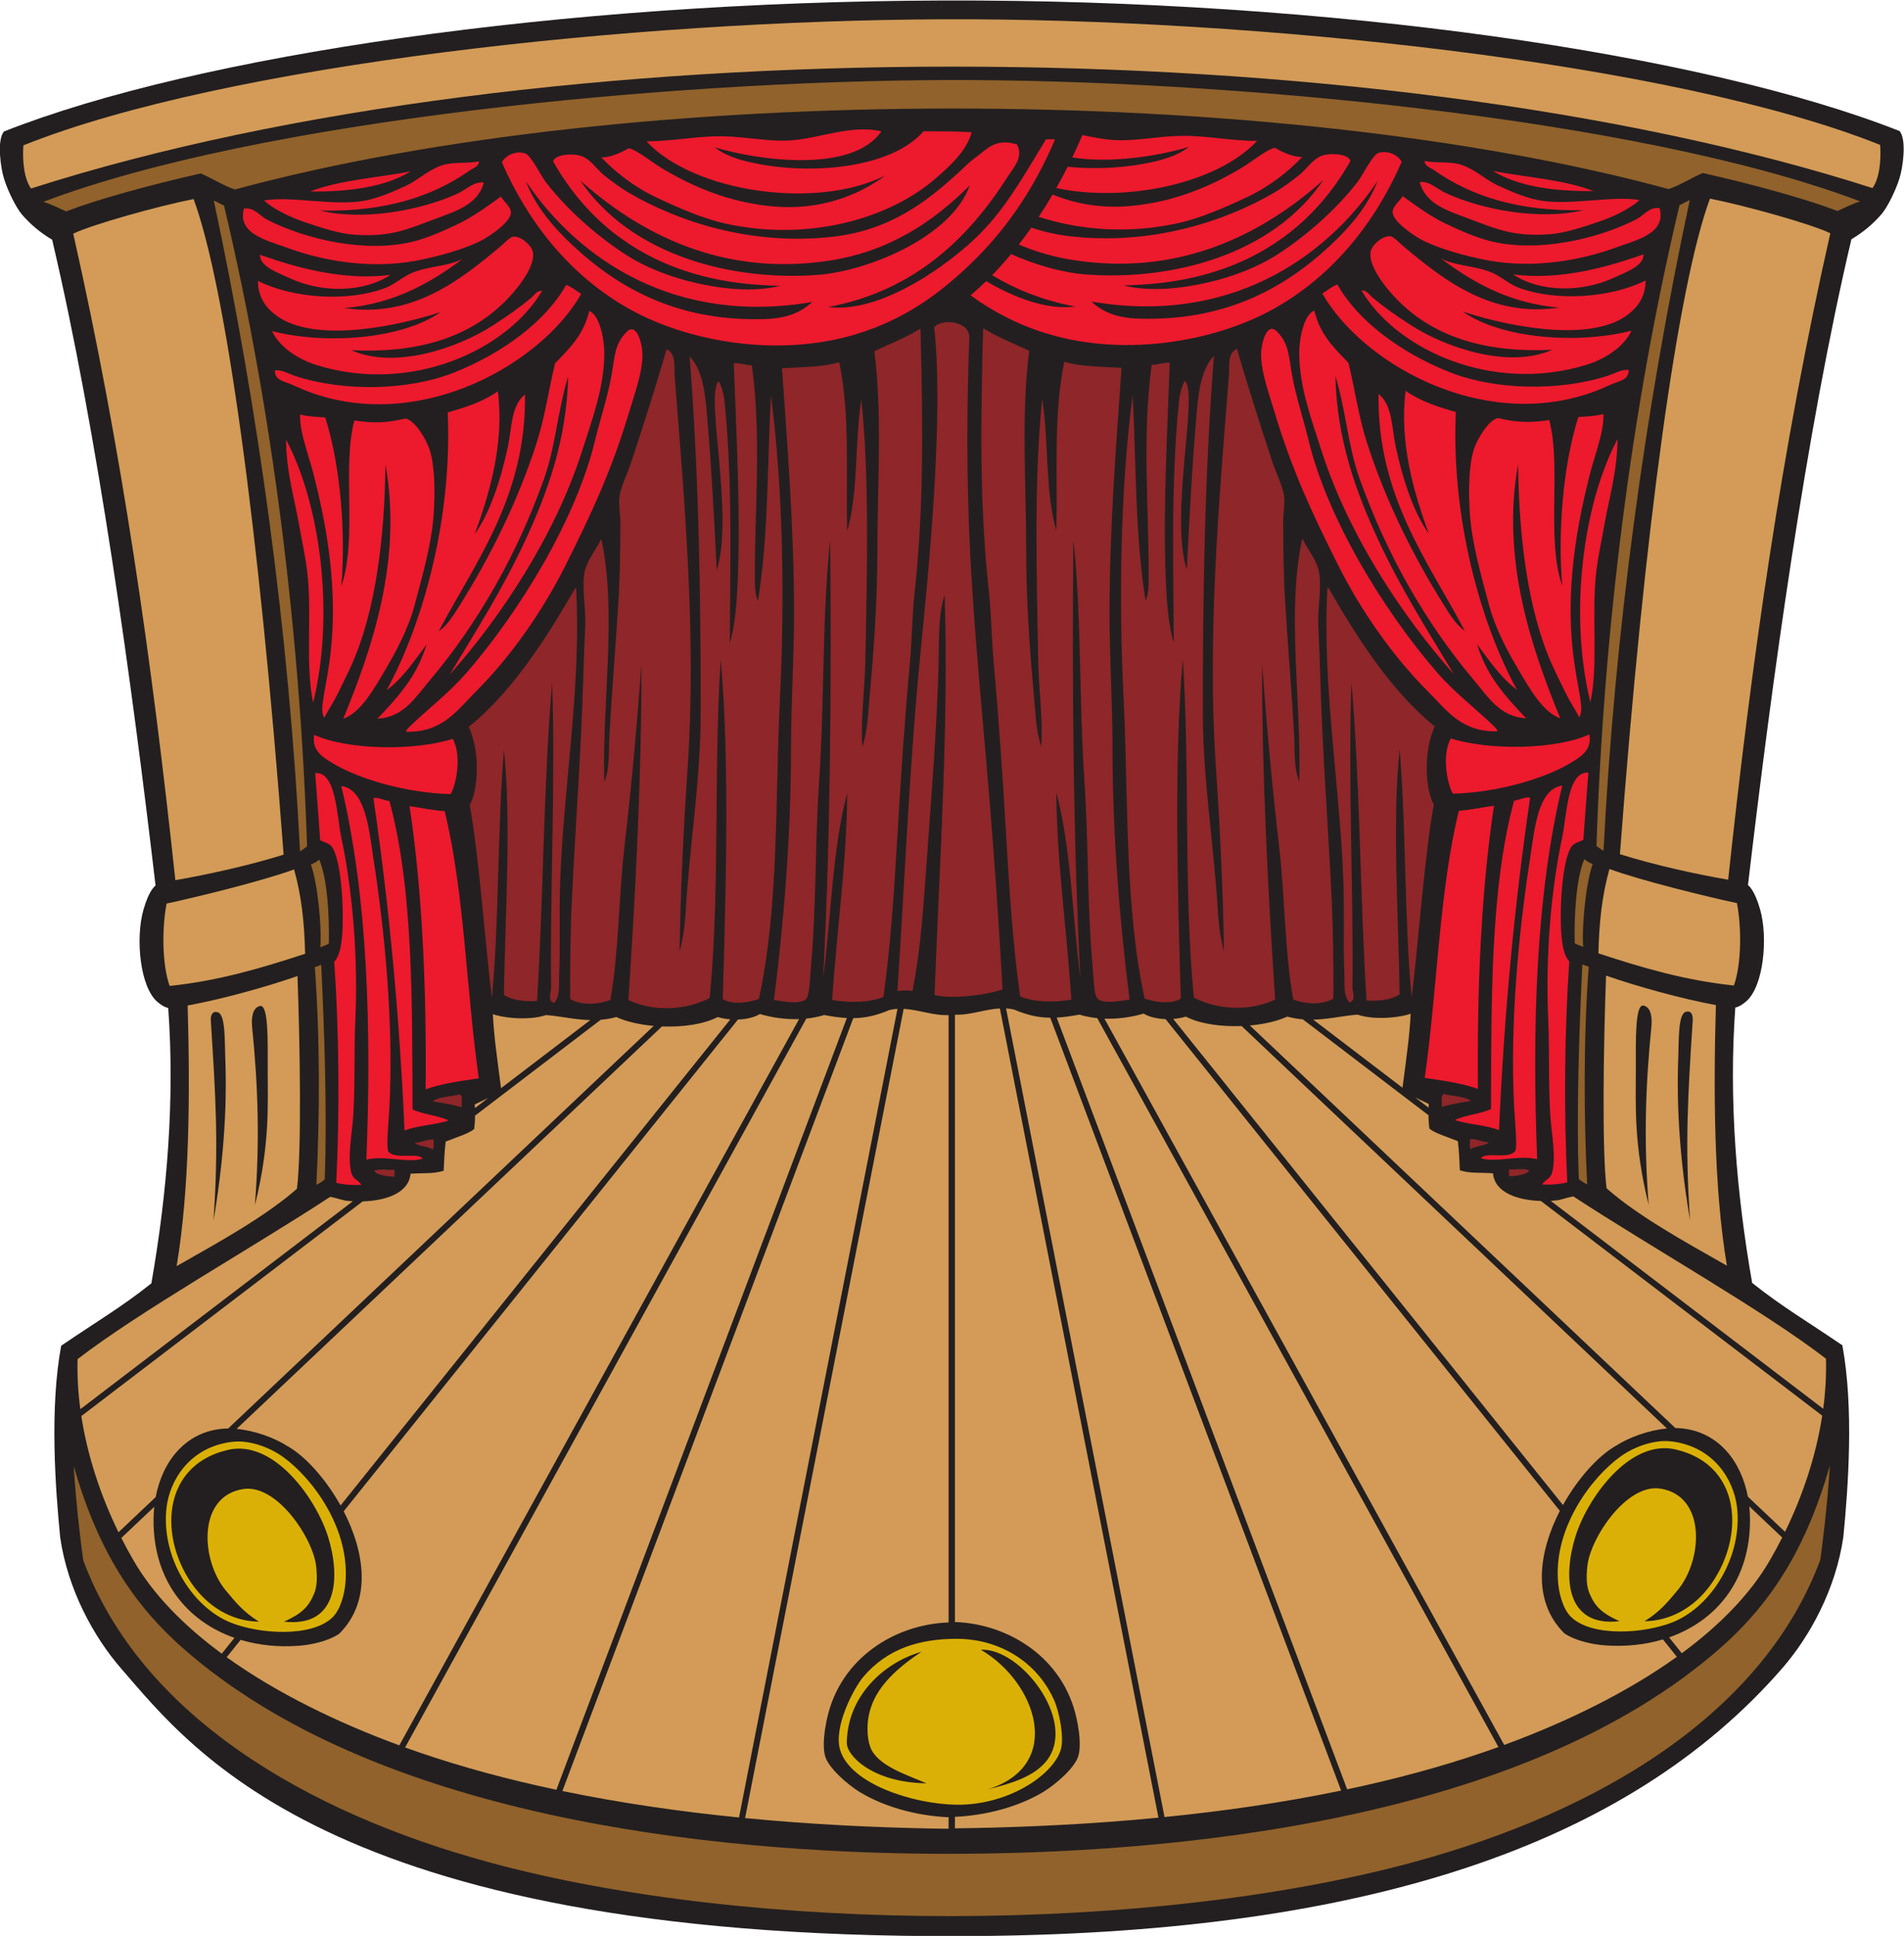
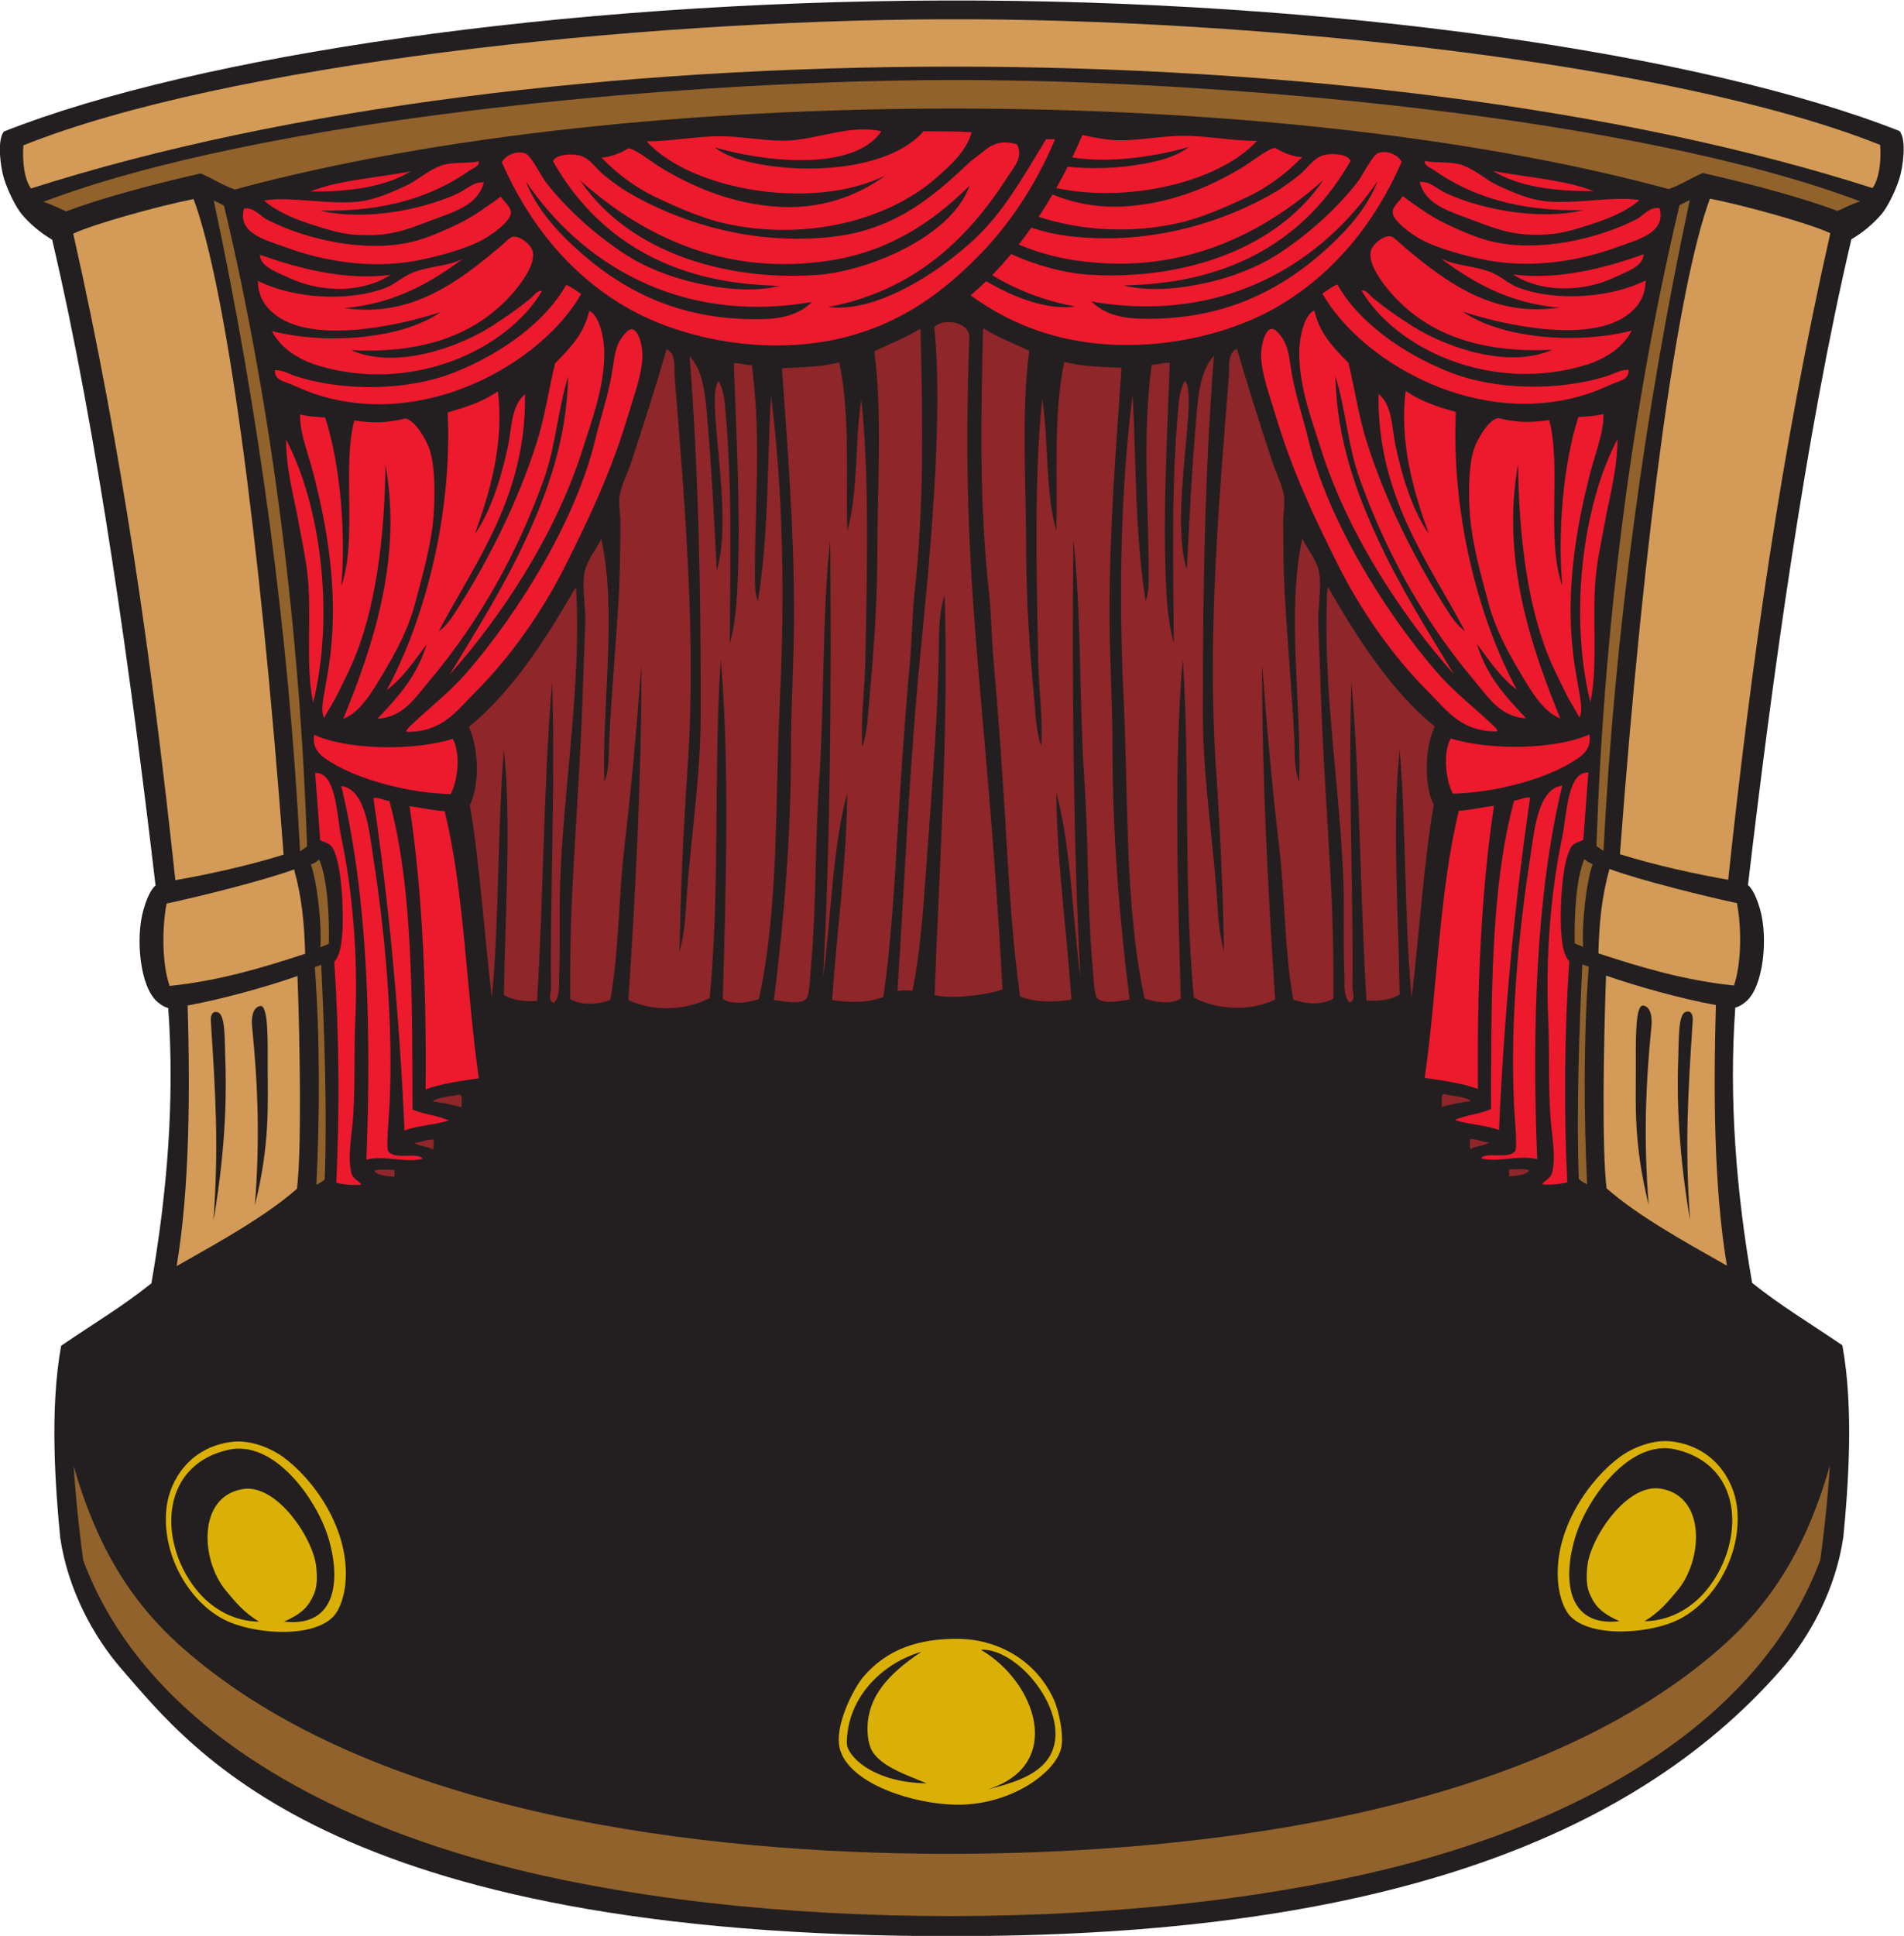
<svg xmlns="http://www.w3.org/2000/svg" viewBox="0 0 733.28 745.267" height="745.267" width="733.28" xml:space="preserve" id="svg2" version="1.1">
  <defs id="defs6" />
  <g transform="matrix(1.333,0,0,-1.333,0,745.267)" id="g10">
    <g transform="scale(0.1)" id="g12">
      <path id="path14" style="fill:#231f20;fill-opacity:1;fill-rule:evenodd;stroke:none" d="M 2856.82,0 C 973.43,-23.438 557.91,533.496 350.793,771.25 c -79.77,91.563 -155.234,228.594 -176.93,379.96 -13.89,141.8 -30.781,371.95 2.899,553.2 101.851,69.42 174.593,111.64 260.601,180.18 45.559,260.21 67.813,530.72 48.711,795 -12.789,3.69 -19.558,8.12 -30.871,17.56 -50.867,42.44 -64.433,184.26 -40.601,266.84 6.828,23.66 18.675,56.19 34.808,69.61 -68.789,585.95 -167.164,1306.49 -298.746,1864.99 -34.504,20.49 -62.961,44.68 -87.016,72.51 -16.23,18.79 -40.18,65.69 -52.211,104.41 -9.211,29.67 -21.242,109.25 -0.129,135.63 557.144,219.84 1609.131,375.04 2713.961,378.33 1122.84,3.36 2197.67,-154.01 2763.06,-377.1 21.12,-26.37 9.08,-105.96 -0.13,-135.62 -12.03,-38.73 -35.97,-85.63 -52.2,-104.41 -24.06,-27.84 -52.52,-52.02 -87.02,-72.52 -131.59,-558.49 -229.96,-1279.04 -298.75,-1864.98 16.14,-13.43 27.98,-45.96 34.81,-69.62 23.83,-82.58 10.26,-224.38 -40.61,-266.84 -11.3,-9.43 -18.07,-13.87 -30.87,-17.56 -19.09,-264.28 3.16,-534.78 48.73,-795 85.99,-68.53 158.73,-110.76 260.59,-180.18 33.68,-181.25 16.8,-411.4 2.9,-553.2 -21.7,-151.37 -97.15,-288.397 -176.93,-379.96 C 4699.25,256.367 3937.75,13.457 2856.82,0 v 0" />
-       <path id="path16" style="fill:#8f2629;fill-opacity:1;fill-rule:evenodd;stroke:none" d="m 3837.85,3893.37 c -2.47,0.53 -2.74,-1.13 -2.9,-2.91 -14.89,-284.33 36.57,-567.91 46.41,-846.92 3.02,-85.79 -0.97,-176.12 2.9,-269.75 1.02,-24.75 -3.63,-57.95 14.49,-78.3 20.18,7.17 8.55,30.14 8.71,43.49 3.4,272.32 -13.16,599.22 -2.9,881.74 25.09,-295.2 24.97,-624.08 43.51,-919.43 40.03,-2.33 72.39,3.01 95.71,17.38 -3.38,231.93 -22.14,498.54 0,707.72 18.99,-226.5 13.29,-491.14 34.81,-716.41 21.57,179.72 36.41,403.12 63.81,556.89 -26.11,49.44 -29.22,156.65 2.89,226.24 -127.15,101.78 -227.52,261.7 -307.44,400.26 z m -1037.29,723.58 c -26.97,-734.82 47.62,-995.62 95.88,-1883.24 -37.08,-14.88 -149.1,-30.16 -196.29,-16.27 13.65,372.11 41.42,779.51 29.01,1154.39 -18.94,-55.37 -15.74,-125.36 -17.41,-197.23 -4.25,-183.78 -22.74,-404.39 -37.7,-617.8 -7.76,-110.62 -17.14,-224.47 -37.7,-327.76 -17.9,2.87 -24.84,1.27 -43.51,0 21.62,328.22 34.45,650.29 66.71,977.46 23.15,234.81 68,679.43 39.61,938.39 16.99,26.4 101.23,21.09 101.4,-27.94 z M 1661.79,3892.13 c 2.47,0.54 2.74,-1.13 2.91,-2.9 14.89,-284.33 -36.58,-567.91 -46.41,-846.93 -3.02,-85.78 0.96,-176.12 -2.9,-269.74 -1.03,-24.75 3.63,-57.95 -14.5,-78.32 -20.18,7.19 -8.54,30.15 -8.71,43.51 -3.39,272.32 13.16,599.21 2.9,881.74 -25.09,-295.2 -24.97,-624.08 -43.5,-919.45 -40.03,-2.31 -72.4,3.03 -95.72,17.4 3.39,231.92 22.14,498.53 0,707.72 -18.98,-226.51 -13.29,-491.14 -34.81,-716.41 -21.56,179.72 -36.41,403.12 -63.8,556.89 26.09,49.44 29.21,156.65 -2.9,226.23 127.16,101.79 227.53,261.7 307.44,400.26 z m 263.95,690.31 c 28.6,-12.64 21.34,-52.05 23.2,-75.41 29.54,-370.35 63.24,-759.61 37.7,-1134.08 -11.68,-171.35 -20.69,-354.41 -23.2,-530.78 9.63,36.74 15.29,75.91 17.4,113.12 10.85,190.63 43.23,378.44 43.51,571.39 0.49,337.54 -5.17,693.13 -31.9,1035.45 42.69,-46.24 46.16,-123.8 52.2,-194.32 11.24,-131.25 18.3,-268.29 26.11,-423.47 50.95,159.18 -35.04,510.61 5.8,545.28 10.4,-18.2 15.43,-43.44 17.4,-63.8 22.9,-236.69 15.49,-463.25 14.5,-693.21 15.9,53.81 20.48,120.26 23.21,188.53 7.87,196.83 -4.2,411.87 -11.61,620.69 20.9,1.56 32.59,-6.09 52.21,-5.79 28.59,-214.7 7.45,-413.9 8.7,-620.7 0.14,-21.26 1.22,-42.02 8.71,-60.91 31.28,190.71 27.08,401.97 37.7,594.59 34.92,-270.35 40.33,-581.11 26.1,-873.03 -14.53,-298.45 -2.46,-602.71 -60.91,-870.15 -29.27,-10.84 -77.72,-17.79 -104.41,0 9.24,321.58 20,685.44 -5.8,980.36 -21.02,-320.2 -1.87,-665.59 -31.91,-977.45 -68.77,-36.35 -163.36,-40.37 -234.93,-5.8 21.84,331.43 37.9,645.37 37.71,968.75 -13.28,-180.2 -28.87,-352.49 -49.31,-527.88 -16.58,-142.23 -15.91,-304.3 -40.61,-440.87 -35.97,-13.24 -82.45,-16.9 -116.02,2.89 -0.62,99.85 0.66,201 5.8,304.55 10.05,202.44 25.7,407.29 31.9,617.81 1.49,50.35 3.36,102.36 5.81,153.71 2.44,51.3 -9.53,105.14 -2.9,150.83 5.41,37.26 32.85,68.33 49.31,101.51 46.08,-211.64 1.93,-473.79 8.7,-701.91 16.08,40.73 12.37,85.98 14.5,127.62 6.44,125.4 18.01,258.4 26.11,388.67 4.68,75.39 5.59,152.4 5.79,232.03 0.07,24.75 -4.9,49.02 -2.9,72.51 2.55,29.74 22.64,67.4 34.81,104.42 33.26,101.2 73.81,227.07 101.52,324.85 z m 730.91,58.01 c 2.47,0.53 2.74,-1.13 2.9,-2.9 6.03,-256.01 11.13,-502.95 -17.4,-759.92 -6.26,-56.36 -7.8,-138.76 -12.88,-195.06 -16.2,-179.23 -26.05,-328.26 -36.43,-503.95 -9.29,-157.14 -19.91,-323.28 -40.61,-466.98 -42.91,-17.07 -99.77,-17.26 -147.92,-8.69 13.74,208.79 41.87,395.27 43.51,597.5 -42.86,-156.48 -47.03,-366.57 -69.62,-533.69 20.76,390.04 24.35,849.02 20.31,1264.59 -23.69,-216.95 -16.13,-464.71 -31.91,-696.1 -12.16,-178.36 -7.78,-359.41 -23.2,-530.79 -3.14,-34.95 -4.14,-88.46 -14.5,-98.62 -17.63,-17.27 -65.83,-6.58 -92.81,-2.89 28.95,230.15 49.3,474.89 49.3,728.01 0,129 8.7,258.63 8.7,385.76 0.01,250.21 -19.51,491.4 -34.81,710.61 57.36,3.56 118.63,3.21 165.33,17.4 32.5,-151.96 18.69,-335.65 23.21,-487.27 32.46,113.04 21.3,252.77 40.6,379.96 23.61,-221.24 16.74,-497.23 11.6,-757.03 -1.68,-85.35 -13.98,-168.52 -8.7,-246.53 14.78,42.98 16.12,90.43 20.31,136.33 13.04,143 23.21,285.06 23.21,429.26 0,191.71 15.03,392.56 -8.71,577.19 44.1,20.68 90.58,38.97 130.52,63.81 z m 186.34,1.23 c -2.46,0.53 -2.74,-1.13 -2.9,-2.89 -6.03,-256.02 -11.13,-502.95 17.4,-759.93 6.26,-56.36 7.8,-138.76 12.89,-195.06 16.19,-179.22 26.04,-328.26 36.42,-503.94 9.29,-157.15 19.91,-323.29 40.61,-466.97 42.9,-17.07 99.78,-17.26 147.92,-8.71 -13.73,208.79 -41.86,395.27 -43.51,597.5 42.86,-156.47 47.03,-366.56 69.63,-533.69 -20.77,390.05 -24.36,849.02 -20.32,1264.6 23.68,-216.95 16.14,-464.71 31.91,-696.11 12.17,-178.36 7.78,-359.4 23.2,-530.78 3.15,-34.96 4.14,-88.47 14.5,-98.63 17.65,-17.25 65.83,-6.58 92.81,-2.89 -28.94,230.16 -49.3,474.9 -49.3,728.02 0,129 -8.7,258.63 -8.7,385.75 0,250.21 19.51,491.4 34.81,710.62 -57.35,3.56 -118.62,3.2 -165.33,17.39 -32.5,-151.95 -18.68,-335.65 -23.21,-487.27 -32.46,113.04 -21.29,252.77 -40.61,379.96 -23.6,-221.24 -16.73,-497.23 -11.59,-757.01 1.68,-85.36 13.99,-168.54 8.7,-246.55 -14.77,42.98 -16.11,90.44 -20.3,136.33 -13.04,143.01 -23.21,285.06 -23.21,429.26 0,191.71 -15.04,392.56 8.71,577.19 -44.11,20.68 -90.59,38.97 -130.53,63.81 z m 730.92,-58.01 c -28.61,-12.64 -21.34,-52.05 -23.21,-75.41 -29.54,-370.34 -63.23,-759.61 -37.7,-1134.07 11.69,-171.36 20.69,-354.41 23.2,-530.79 -9.63,36.74 -15.28,75.91 -17.4,113.12 -10.85,190.64 -43.23,378.44 -43.51,571.39 -0.49,337.55 5.17,693.13 31.91,1035.46 -42.7,-46.24 -46.16,-123.82 -52.21,-194.33 -11.24,-131.25 -18.3,-268.29 -26.11,-423.47 -50.95,159.18 35.04,510.61 -5.79,545.29 -10.4,-18.21 -15.43,-43.45 -17.41,-63.81 -22.91,-236.68 -15.48,-463.25 -14.5,-693.21 -15.91,53.81 -20.48,120.26 -23.2,188.54 -7.87,196.82 4.19,411.87 11.6,620.68 -20.9,1.57 -32.59,-6.08 -52.22,-5.79 -28.57,-214.7 -7.44,-413.89 -8.69,-620.7 -0.12,-21.25 -1.22,-42.02 -8.71,-60.91 -31.28,190.71 -27.08,401.97 -37.69,594.59 -34.93,-270.35 -40.34,-581.11 -26.12,-873.03 14.54,-298.45 2.48,-602.71 60.92,-870.15 29.28,-10.84 77.73,-17.79 104.41,0 -9.25,321.58 -20,685.45 5.81,980.36 21.01,-320.2 1.86,-665.58 31.9,-977.45 68.77,-36.35 163.37,-40.37 234.93,-5.8 -21.82,331.44 -37.9,645.37 -37.7,968.75 13.28,-180.19 28.86,-352.49 49.3,-527.89 16.58,-142.22 15.91,-304.29 40.61,-440.86 35.97,-13.22 82.46,-16.89 116.03,2.89 0.61,99.86 -0.67,201.01 -5.81,304.56 -10.05,202.43 -25.69,407.29 -31.9,617.8 -1.49,50.36 -3.36,102.37 -5.81,153.72 -2.43,51.3 9.54,105.14 2.91,150.82 -5.41,37.26 -32.86,68.33 -49.31,101.51 -46.08,-211.64 -1.94,-473.79 -8.71,-701.9 -16.07,40.72 -12.36,85.97 -14.5,127.62 -6.44,125.39 -18,258.39 -26.09,388.66 -4.7,75.39 -5.61,152.4 -5.8,232.03 -0.07,24.75 4.89,49.02 2.89,72.52 -2.55,29.74 -22.64,67.39 -34.8,104.41 -33.26,101.2 -73.82,227.07 -101.52,324.85 v 0" />
+       <path id="path16" style="fill:#8f2629;fill-opacity:1;fill-rule:evenodd;stroke:none" d="m 3837.85,3893.37 c -2.47,0.53 -2.74,-1.13 -2.9,-2.91 -14.89,-284.33 36.57,-567.91 46.41,-846.92 3.02,-85.79 -0.97,-176.12 2.9,-269.75 1.02,-24.75 -3.63,-57.95 14.49,-78.3 20.18,7.17 8.55,30.14 8.71,43.49 3.4,272.32 -13.16,599.22 -2.9,881.74 25.09,-295.2 24.97,-624.08 43.51,-919.43 40.03,-2.33 72.39,3.01 95.71,17.38 -3.38,231.93 -22.14,498.54 0,707.72 18.99,-226.5 13.29,-491.14 34.81,-716.41 21.57,179.72 36.41,403.12 63.81,556.89 -26.11,49.44 -29.22,156.65 2.89,226.24 -127.15,101.78 -227.52,261.7 -307.44,400.26 z m -1037.29,723.58 c -26.97,-734.82 47.62,-995.62 95.88,-1883.24 -37.08,-14.88 -149.1,-30.16 -196.29,-16.27 13.65,372.11 41.42,779.51 29.01,1154.39 -18.94,-55.37 -15.74,-125.36 -17.41,-197.23 -4.25,-183.78 -22.74,-404.39 -37.7,-617.8 -7.76,-110.62 -17.14,-224.47 -37.7,-327.76 -17.9,2.87 -24.84,1.27 -43.51,0 21.62,328.22 34.45,650.29 66.71,977.46 23.15,234.81 68,679.43 39.61,938.39 16.99,26.4 101.23,21.09 101.4,-27.94 z M 1661.79,3892.13 c 2.47,0.54 2.74,-1.13 2.91,-2.9 14.89,-284.33 -36.58,-567.91 -46.41,-846.93 -3.02,-85.78 0.96,-176.12 -2.9,-269.74 -1.03,-24.75 3.63,-57.95 -14.5,-78.32 -20.18,7.19 -8.54,30.15 -8.71,43.51 -3.39,272.32 13.16,599.21 2.9,881.74 -25.09,-295.2 -24.97,-624.08 -43.5,-919.45 -40.03,-2.31 -72.4,3.03 -95.72,17.4 3.39,231.92 22.14,498.53 0,707.72 -18.98,-226.51 -13.29,-491.14 -34.81,-716.41 -21.56,179.72 -36.41,403.12 -63.8,556.89 26.09,49.44 29.21,156.65 -2.9,226.23 127.16,101.79 227.53,261.7 307.44,400.26 z m 263.95,690.31 c 28.6,-12.64 21.34,-52.05 23.2,-75.41 29.54,-370.35 63.24,-759.61 37.7,-1134.08 -11.68,-171.35 -20.69,-354.41 -23.2,-530.78 9.63,36.74 15.29,75.91 17.4,113.12 10.85,190.63 43.23,378.44 43.51,571.39 0.49,337.54 -5.17,693.13 -31.9,1035.45 42.69,-46.24 46.16,-123.8 52.2,-194.32 11.24,-131.25 18.3,-268.29 26.11,-423.47 50.95,159.18 -35.04,510.61 5.8,545.28 10.4,-18.2 15.43,-43.44 17.4,-63.8 22.9,-236.69 15.49,-463.25 14.5,-693.21 15.9,53.81 20.48,120.26 23.21,188.53 7.87,196.83 -4.2,411.87 -11.61,620.69 20.9,1.56 32.59,-6.09 52.21,-5.79 28.59,-214.7 7.45,-413.9 8.7,-620.7 0.14,-21.26 1.22,-42.02 8.71,-60.91 31.28,190.71 27.08,401.97 37.7,594.59 34.92,-270.35 40.33,-581.11 26.1,-873.03 -14.53,-298.45 -2.46,-602.71 -60.91,-870.15 -29.27,-10.84 -77.72,-17.79 -104.41,0 9.24,321.58 20,685.44 -5.8,980.36 -21.02,-320.2 -1.87,-665.59 -31.91,-977.45 -68.77,-36.35 -163.36,-40.37 -234.93,-5.8 21.84,331.43 37.9,645.37 37.71,968.75 -13.28,-180.2 -28.87,-352.49 -49.31,-527.88 -16.58,-142.23 -15.91,-304.3 -40.61,-440.87 -35.97,-13.24 -82.45,-16.9 -116.02,2.89 -0.62,99.85 0.66,201 5.8,304.55 10.05,202.44 25.7,407.29 31.9,617.81 1.49,50.35 3.36,102.36 5.81,153.71 2.44,51.3 -9.53,105.14 -2.9,150.83 5.41,37.26 32.85,68.33 49.31,101.51 46.08,-211.64 1.93,-473.79 8.7,-701.91 16.08,40.73 12.37,85.98 14.5,127.62 6.44,125.4 18.01,258.4 26.11,388.67 4.68,75.39 5.59,152.4 5.79,232.03 0.07,24.75 -4.9,49.02 -2.9,72.51 2.55,29.74 22.64,67.4 34.81,104.42 33.26,101.2 73.81,227.07 101.52,324.85 z m 730.91,58.01 c 2.47,0.53 2.74,-1.13 2.9,-2.9 6.03,-256.01 11.13,-502.95 -17.4,-759.92 -6.26,-56.36 -7.8,-138.76 -12.88,-195.06 -16.2,-179.23 -26.05,-328.26 -36.43,-503.95 -9.29,-157.14 -19.91,-323.28 -40.61,-466.98 -42.91,-17.07 -99.77,-17.26 -147.92,-8.69 13.74,208.79 41.87,395.27 43.51,597.5 -42.86,-156.48 -47.03,-366.57 -69.62,-533.69 20.76,390.04 24.35,849.02 20.31,1264.59 -23.69,-216.95 -16.13,-464.71 -31.91,-696.1 -12.16,-178.36 -7.78,-359.41 -23.2,-530.79 -3.14,-34.95 -4.14,-88.46 -14.5,-98.62 -17.63,-17.27 -65.83,-6.58 -92.81,-2.89 28.95,230.15 49.3,474.89 49.3,728.01 0,129 8.7,258.63 8.7,385.76 0.01,250.21 -19.51,491.4 -34.81,710.61 57.36,3.56 118.63,3.21 165.33,17.4 32.5,-151.96 18.69,-335.65 23.21,-487.27 32.46,113.04 21.3,252.77 40.6,379.96 23.61,-221.24 16.74,-497.23 11.6,-757.03 -1.68,-85.35 -13.98,-168.52 -8.7,-246.53 14.78,42.98 16.12,90.43 20.31,136.33 13.04,143 23.21,285.06 23.21,429.26 0,191.71 15.03,392.56 -8.71,577.19 44.1,20.68 90.58,38.97 130.52,63.81 m 186.34,1.23 c -2.46,0.53 -2.74,-1.13 -2.9,-2.89 -6.03,-256.02 -11.13,-502.95 17.4,-759.93 6.26,-56.36 7.8,-138.76 12.89,-195.06 16.19,-179.22 26.04,-328.26 36.42,-503.94 9.29,-157.15 19.91,-323.29 40.61,-466.97 42.9,-17.07 99.78,-17.26 147.92,-8.71 -13.73,208.79 -41.86,395.27 -43.51,597.5 42.86,-156.47 47.03,-366.56 69.63,-533.69 -20.77,390.05 -24.36,849.02 -20.32,1264.6 23.68,-216.95 16.14,-464.71 31.91,-696.11 12.17,-178.36 7.78,-359.4 23.2,-530.78 3.15,-34.96 4.14,-88.47 14.5,-98.63 17.65,-17.25 65.83,-6.58 92.81,-2.89 -28.94,230.16 -49.3,474.9 -49.3,728.02 0,129 -8.7,258.63 -8.7,385.75 0,250.21 19.51,491.4 34.81,710.62 -57.35,3.56 -118.62,3.2 -165.33,17.39 -32.5,-151.95 -18.68,-335.65 -23.21,-487.27 -32.46,113.04 -21.29,252.77 -40.61,379.96 -23.6,-221.24 -16.73,-497.23 -11.59,-757.01 1.68,-85.36 13.99,-168.54 8.7,-246.55 -14.77,42.98 -16.11,90.44 -20.3,136.33 -13.04,143.01 -23.21,285.06 -23.21,429.26 0,191.71 -15.04,392.56 8.71,577.19 -44.11,20.68 -90.59,38.97 -130.53,63.81 z m 730.92,-58.01 c -28.61,-12.64 -21.34,-52.05 -23.21,-75.41 -29.54,-370.34 -63.23,-759.61 -37.7,-1134.07 11.69,-171.36 20.69,-354.41 23.2,-530.79 -9.63,36.74 -15.28,75.91 -17.4,113.12 -10.85,190.64 -43.23,378.44 -43.51,571.39 -0.49,337.55 5.17,693.13 31.91,1035.46 -42.7,-46.24 -46.16,-123.82 -52.21,-194.33 -11.24,-131.25 -18.3,-268.29 -26.11,-423.47 -50.95,159.18 35.04,510.61 -5.79,545.29 -10.4,-18.21 -15.43,-43.45 -17.41,-63.81 -22.91,-236.68 -15.48,-463.25 -14.5,-693.21 -15.91,53.81 -20.48,120.26 -23.2,188.54 -7.87,196.82 4.19,411.87 11.6,620.68 -20.9,1.57 -32.59,-6.08 -52.22,-5.79 -28.57,-214.7 -7.44,-413.89 -8.69,-620.7 -0.12,-21.25 -1.22,-42.02 -8.71,-60.91 -31.28,190.71 -27.08,401.97 -37.69,594.59 -34.93,-270.35 -40.34,-581.11 -26.12,-873.03 14.54,-298.45 2.48,-602.71 60.92,-870.15 29.28,-10.84 77.73,-17.79 104.41,0 -9.25,321.58 -20,685.45 5.81,980.36 21.01,-320.2 1.86,-665.58 31.9,-977.45 68.77,-36.35 163.37,-40.37 234.93,-5.8 -21.82,331.44 -37.9,645.37 -37.7,968.75 13.28,-180.19 28.86,-352.49 49.3,-527.89 16.58,-142.22 15.91,-304.29 40.61,-440.86 35.97,-13.22 82.46,-16.89 116.03,2.89 0.61,99.86 -0.67,201.01 -5.81,304.56 -10.05,202.43 -25.69,407.29 -31.9,617.8 -1.49,50.36 -3.36,102.37 -5.81,153.72 -2.43,51.3 9.54,105.14 2.91,150.82 -5.41,37.26 -32.86,68.33 -49.31,101.51 -46.08,-211.64 -1.94,-473.79 -8.71,-701.9 -16.07,40.72 -12.36,85.97 -14.5,127.62 -6.44,125.39 -18,258.39 -26.09,388.66 -4.7,75.39 -5.61,152.4 -5.8,232.03 -0.07,24.75 4.89,49.02 2.89,72.52 -2.55,29.74 -22.64,67.39 -34.8,104.41 -33.26,101.2 -73.82,227.07 -101.52,324.85 v 0" />
      <path id="path18" style="fill:#ed192d;fill-opacity:1;fill-rule:evenodd;stroke:none" d="m 2546.44,5211.84 c -82.68,-122.13 -355.02,-84.75 -481.48,-46.41 35.48,-27.72 81.6,-39.92 133.42,-49.3 163.46,-29.63 381.51,-7.01 469.87,95.71 60.48,-0.44 92.59,-0.03 139.22,-2.9 -15.45,-54.98 -62.11,-96.67 -104.41,-133.42 -136.78,-118.84 -370.62,-182.17 -606.2,-130.52 -66.97,14.68 -139.45,46.82 -200.13,75.41 -65.11,30.66 -118.46,72.96 -159.52,116.02 21.01,-1.73 56.75,12.66 78.31,26.1 19.32,-0.9 69.21,-40.85 92.82,-55.11 87.34,-52.78 196.26,-102.24 330.65,-113.12 125.87,-10.18 236.4,28.51 319.05,89.91 -198.92,-100.35 -553.5,-49.11 -690.31,98.62 71.75,-0.43 148.07,15.54 217.54,14.51 73.99,-1.09 138.48,-17.01 203.03,-11.6 84.98,7.1 171.73,45.39 258.14,26.1 z M 4162.7,4844.71 c 85.62,-64.24 194.52,-130.33 342.25,-142.12 -195.91,-29.87 -334.32,80.41 -446.67,174.03 -13.92,11.61 -31.87,30.76 -40.6,31.9 -21.75,2.87 -55.29,-24.71 -58.01,-46.4 -4.76,-37.82 35.4,-90.03 58.01,-116.02 101.25,-116.38 251.03,-175.8 466.97,-165.32 -127.11,-56.62 -308.52,7.32 -406.06,69.6 -40.89,26.12 -76.23,50.69 -113.12,81.22 -8.85,7.32 -17.77,22.5 -31.91,20.3 100.68,-170.72 378,-298.39 649.7,-214.63 56.7,17.47 108.82,52.78 130.52,98.61 -159.32,-40.61 -378.6,-22.01 -487.26,55.11 113.71,-37.8 358.5,-92.81 472.76,-11.6 27.62,19.63 55.58,51.2 55.11,101.52 -99.94,-50.21 -258.6,-61.89 -368.35,-20.31 -28.42,10.76 -51.96,34.94 -84.13,46.41 -49.2,17.56 -98.09,16.29 -139.21,37.7 z M 3820.45,4743.2 c 113.53,-199.01 455.19,-397 774.41,-287.15 20.33,7 42.78,16.77 63.81,26.11 18.69,8.29 48.96,11.84 46.42,40.61 -20.29,1.8 -40.2,-10.77 -60.92,-17.41 -138.58,-44.4 -324.04,-42.1 -458.27,11.6 -139.14,55.68 -263.33,147.49 -321.94,252.34 -16.89,-6.32 -29.1,-17.3 -43.51,-26.1 z m 928.14,113.12 c -109.7,-38.73 -244.78,-75.36 -377.06,-58.02 77.91,-51.6 198.92,-52.98 292.94,-8.69 34.26,16.13 84.1,32.42 84.12,66.71 z m 46.41,133.42 c -29.43,4.79 -47.13,-21.94 -66.72,-31.91 -114.09,-58.15 -284.86,-96.65 -420.55,-63.81 -42.65,10.33 -92.28,32.38 -133.43,52.21 -43.58,21.01 -86.43,52.76 -121.82,78.31 -6.5,-12.4 -29.09,-29.2 -29,-46.41 0.13,-25.36 55.77,-64.41 81.21,-78.31 46.86,-25.6 129.55,-49.02 194.33,-60.91 134.98,-24.77 271.66,0.98 371.25,37.71 59.79,22.04 143.89,39.97 124.73,113.12 z m -481.48,107.31 c 71.99,-44.03 172.94,-59.1 290.04,-58.01 -83.09,32.92 -192.58,39.45 -290.04,58.01 z m -197.23,29.01 c -1.68,-14.15 16.52,-19.36 26.11,-26.1 107.4,-75.6 245.19,-120.16 432.16,-116.03 -125.46,-30.07 -291.78,0.73 -397.36,49.31 -25.36,11.68 -46.9,35.39 -75.41,31.91 17.4,-66.24 83.85,-83.66 153.73,-110.22 70.63,-26.84 121.06,-47.72 220.43,-40.6 45.53,3.25 96.37,20.52 139.22,34.8 46.17,15.39 93.01,38.26 121.81,63.81 -75.34,14.24 -206.02,-17.31 -292.94,0 -41.25,8.22 -81.75,26.3 -118.92,43.5 -31.98,14.81 -61.66,44.08 -101.51,58.02 -31.21,10.91 -74.36,4.65 -107.32,11.6 z M 2804.15,4737.95 c 64.05,-46.52 135.8,-84.72 221.57,-110.78 229.65,-69.73 490.48,-20.01 655.5,72.52 171.28,96.05 292.26,249.34 368.36,423.47 -8.81,18.59 -38.49,34.85 -66.71,26.1 -17.92,-5.55 -44.3,-62.64 -60.91,-84.11 -59.69,-77.15 -143.39,-151.6 -226.24,-205.94 -59.47,-39 -132.69,-67.42 -205.92,-84.11 -70.48,-16.05 -162.5,-28.62 -243.65,-8.7 103.26,4.54 455.87,7.5 655.51,359.65 -6.14,21.57 -60.46,23.98 -84.12,14.51 -25.68,-10.28 -42.33,-37.85 -63.81,-55.11 -21.79,-17.5 -49.09,-37.27 -69.61,-49.31 -142,-83.39 -355.23,-154.85 -591.69,-127.62 -40.98,4.73 -78.32,13.36 -112.75,25.01 -11.82,-16.79 -23.89,-33.08 -36.18,-48.83 49.66,-21.16 103.79,-36.95 163.43,-45.79 279.93,-41.45 518.07,55.04 716.41,232.04 -146.82,-216.93 -438.55,-291.52 -687.39,-272.65 -60.49,4.59 -139.69,25.08 -214.69,58.78 -17.86,-21.46 -36.12,-41.78 -54.71,-60.87 69.32,-42.03 148.62,-73.54 240.38,-90.71 -81.63,-10.59 -175.27,25.07 -257.8,73.31 -14.82,-14.43 -29.83,-28.08 -44.98,-40.86 z m 1036.59,141.57 c -138.4,-128.07 -309.77,-216.42 -551.07,-208.84 -66.78,2.11 -106.77,21.27 -136.33,49.32 393.77,-67.65 674.39,121.8 826.63,348.05 -27.42,-73.43 -83.28,-136.76 -139.23,-188.53 z m -742.77,256.71 c 112.91,-18.6 255.16,5.71 336.72,30.43 -35.49,-27.72 -81.62,-39.91 -133.43,-49.31 -67.23,-12.18 -143.7,-15.52 -216.58,-8.09 -10.59,-20.94 -21.57,-41.44 -32.9,-61.47 200.43,-43.01 466.02,13.05 580.13,136.27 -71.75,-0.42 -148.07,15.53 -217.52,14.51 -74.01,-1.09 -138.5,-17 -203.04,-11.6 -27.87,2.33 -55.92,8.01 -84.09,13.92 -9.35,-21.93 -19.12,-43.5 -29.29,-64.66 z m -97.01,-171.53 c 119.56,-39.02 260.37,-49.48 401.82,-18.47 66.98,14.68 139.45,46.83 200.13,75.41 65.11,30.66 118.46,72.95 159.53,116.02 -21.01,-1.72 -56.76,12.65 -78.32,26.11 -19.31,-0.9 -69.2,-40.85 -92.81,-55.12 -87.35,-52.77 -196.27,-102.24 -330.66,-113.11 -80.56,-6.52 -154.85,6.98 -219.56,33.66 -12.95,-22.15 -26.36,-43.67 -40.13,-64.5 z M 1336.94,4843.48 c -85.62,-64.24 -194.51,-130.33 -342.252,-142.12 195.912,-29.87 334.332,80.4 446.672,174.03 13.93,11.6 31.88,30.75 40.6,31.9 21.75,2.87 55.29,-24.71 58.02,-46.41 4.75,-37.81 -35.4,-90.02 -58.02,-116.02 -101.24,-116.37 -251.02,-175.78 -466.96,-165.32 127.11,-56.61 308.51,7.32 406.05,69.61 40.9,26.12 76.24,50.68 113.12,81.22 8.85,7.32 17.77,22.49 31.9,20.3 -100.66,-170.73 -377.99,-298.39 -649.687,-214.63 -56.699,17.47 -108.82,52.78 -130.524,98.61 159.321,-40.61 378.611,-22.01 487.281,55.11 -113.72,-37.81 -358.515,-92.81 -472.773,-11.6 -27.633,19.63 -55.586,51.19 -55.113,101.51 99.934,-50.21 258.596,-61.88 368.356,-20.3 28.42,10.77 51.96,34.92 84.12,46.4 49.2,17.57 98.09,16.3 139.21,37.71 z m 342.26,-101.51 c -113.55,-199.01 -455.18,-397.01 -774.419,-287.15 -20.316,6.99 -42.785,16.77 -63.812,26.1 -18.684,8.3 -48.953,11.85 -46.406,40.61 20.273,1.8 40.187,-10.76 60.906,-17.4 138.594,-44.4 324.041,-42.1 458.271,11.6 139.15,55.67 263.33,147.48 321.95,252.34 16.88,-6.32 29.1,-17.31 43.51,-26.1 z m -928.145,113.12 c 109.703,-38.73 244.773,-75.37 377.055,-58.01 -77.91,-51.61 -198.911,-52.99 -292.942,-8.7 -34.254,16.13 -84.098,32.42 -84.113,66.71 z m -46.407,133.41 c 29.422,4.8 47.129,-21.93 66.707,-31.9 114.106,-58.15 284.875,-96.65 420.565,-63.81 42.65,10.32 92.28,32.38 133.42,52.21 43.58,21 86.44,52.76 121.82,78.3 6.49,-12.39 29.09,-29.19 29.01,-46.4 -0.13,-25.36 -55.77,-64.42 -81.21,-78.31 -46.86,-25.6 -129.56,-49.02 -194.33,-60.91 -134.99,-24.78 -271.669,0.99 -371.267,37.71 -59.785,22.04 -143.879,39.97 -124.715,113.11 z m 481.482,107.32 c -72,-44.03 -172.94,-59.11 -290.052,-58.01 83.102,32.92 192.592,39.45 290.052,58.01 z m 197.23,29.01 c 1.68,-14.15 -16.54,-19.37 -26.11,-26.12 -107.41,-75.58 -245.2,-120.14 -432.168,-116.01 125.458,-30.08 291.778,0.72 397.358,49.31 25.36,11.67 46.91,35.39 75.42,31.91 -17.4,-66.24 -83.84,-83.66 -153.73,-110.22 -70.64,-26.84 -121.07,-47.73 -220.43,-40.61 -45.54,3.26 -96.38,20.52 -139.227,34.8 -46.172,15.4 -93.024,38.27 -121.817,63.81 75.348,14.24 206.032,-17.31 292.944,0 41.25,8.22 81.76,26.31 118.93,43.51 31.96,14.81 61.66,44.08 101.51,58.01 31.2,10.92 74.35,4.66 107.32,11.61 z m 1638.75,63.81 c 8.7,0 17.39,0 26.09,0 -54.98,-130.91 -131.99,-248.02 -226.23,-342.26 -96.17,-96.17 -201.69,-175.99 -348.05,-220.44 -229.65,-69.73 -490.48,-20.02 -655.5,72.52 -171.28,96.05 -292.26,249.34 -368.36,423.46 8.81,18.59 38.5,34.85 66.71,26.12 17.92,-5.56 44.3,-62.65 60.92,-84.12 59.68,-77.17 143.38,-151.61 226.23,-205.94 59.47,-39 132.7,-67.44 205.92,-84.11 70.48,-16.05 162.52,-28.62 243.64,-8.7 -103.25,4.54 -455.86,7.5 -655.49,359.65 6.14,21.57 60.45,23.98 84.11,14.51 25.68,-10.29 42.33,-37.86 63.81,-55.12 21.79,-17.5 49.1,-37.26 69.61,-49.3 142.01,-83.39 355.24,-154.85 591.69,-127.62 163.34,18.82 268.84,99.84 362.56,185.63 15.37,14.08 30.48,29.87 49.3,43.51 34.07,24.67 55.86,55.91 118.92,37.7 19.92,-36.79 -9.36,-66.57 -26.1,-92.81 -114.94,-180.25 -271.71,-330.74 -519.18,-377.06 168.2,-21.8 387.33,152.65 455.36,229.13 67.24,72.66 118.55,164.44 174.04,255.25 z M 1658.9,4878.29 c 138.4,-128.08 309.78,-216.43 551.08,-208.84 66.77,2.11 106.76,21.27 136.32,49.32 -393.76,-67.65 -674.39,121.8 -826.62,348.05 27.42,-73.44 83.27,-136.76 139.22,-188.53 z m 704.8,-81.21 c 141.25,10.71 384.68,108.08 437.97,258.13 -106.56,-105.97 -234.05,-191.62 -408.96,-217.53 -279.92,-41.47 -518.07,55.03 -716.41,232.03 146.82,-216.92 438.56,-291.51 687.4,-272.63 v 0" />
      <path id="path20" style="fill:#ed192d;fill-opacity:1;fill-rule:evenodd;stroke:none" d="m 907.68,3468.67 c 97.82,-44.45 289.59,-46.74 400.27,-11.6 23.86,-41.57 14.6,-121.42 -5.81,-159.53 -121.64,2.73 -261.81,40.89 -342.253,89.92 -25.332,15.44 -60.344,35.16 -52.207,81.21 z m 3684.28,1.23 c -97.82,-44.45 -289.58,-46.73 -400.26,-11.6 -23.87,-41.57 -14.61,-121.42 5.8,-159.53 121.63,2.73 261.82,40.89 342.26,89.92 25.33,15.44 60.34,35.16 52.2,81.21 v 0" />
      <path id="path22" style="fill:#d39b57;fill-opacity:1;fill-rule:evenodd;stroke:none" d="m 849.664,3080 c 21.332,-76.3 29.77,-152.48 31.906,-243.63 -123.812,-40.54 -249.086,-78.17 -391.554,-92.82 -22.512,64.83 -21.871,169.32 -8.703,237.84 92.105,19.83 278.406,65.58 368.351,98.61 z m 3800.306,1.24 c -21.32,-76.3 -29.76,-152.49 -31.9,-243.64 123.82,-40.55 249.09,-78.15 391.56,-92.81 22.51,64.82 21.87,169.31 8.7,237.84 -92.11,19.83 -278.4,65.57 -368.36,98.61 v 0" />
      <path id="path24" style="fill:#8f2629;fill-opacity:1;fill-rule:evenodd;stroke:none" d="m 1328.24,2430.31 c 9.54,-4.98 4.59,-24.43 5.81,-37.71 -25.36,8.49 -55,12.67 -84.12,17.4 18.52,14.36 52.58,13.16 78.31,20.31 z M 4359.93,2214 c 0,-6.75 0,-13.53 0,-20.31 22.45,0.8 55.9,5.94 58.01,17.4 -14.05,6.27 -39.28,1.35 -58.01,2.91 z m -113.11,87.02 c 0.78,-9.85 -2.26,-23.52 2.89,-29.01 13.19,10.98 40.34,8.01 52.2,20.31 -22.09,-0.84 -32.15,10.38 -55.09,8.7 z m -75.43,130.52 c -9.53,-4.96 -4.57,-24.43 -5.79,-37.71 25.35,8.49 55,12.69 84.11,17.4 -18.52,14.36 -52.58,13.16 -78.32,20.31 z M 1139.71,2212.77 c 0,-6.75 0,-13.53 0,-20.31 -22.45,0.8 -55.9,5.94 -58.01,17.4 14.04,6.27 39.28,1.35 58.01,2.91 z m 113.12,87.02 c -0.79,-9.85 2.25,-23.52 -2.9,-29.01 -13.19,10.98 -40.34,7.99 -52.2,20.31 22.09,-0.84 32.16,10.37 55.1,8.7 v 0" />
      <path id="path26" style="fill:#dbb006;fill-opacity:1;fill-rule:evenodd;stroke:none" d="m 669.84,1426.76 c 51.941,6.46 110.605,-16.7 147.926,-43.52 83.765,-60.19 196.254,-207.93 179.828,-368.36 C 994.895,988.555 984.605,942.5 959.887,919.16 898.816,861.523 749.031,871.719 666.941,904.668 551.254,951.113 464.215,1099.2 481.313,1238.22 c 9.507,77.33 66.363,173.32 188.527,188.54 z m 4159.96,1.23 c -51.94,6.46 -110.6,-16.7 -147.91,-43.52 -83.78,-60.19 -196.28,-207.93 -179.84,-368.36 2.7,-26.325 12.99,-72.38 37.71,-95.7 61.06,-57.656 210.85,-47.461 292.94,-14.512 115.69,46.446 202.73,194.532 185.63,333.552 -9.51,77.33 -66.37,173.32 -188.53,188.54 z m -278.44,-275.55 c 33.94,110.31 156.68,283.73 290.05,252.35 205.73,-48.42 197.38,-281.31 84.11,-411.88 -41.77,-48.125 -102.77,-83.34 -174.04,-84.101 44.17,27.421 66.59,54.902 95.73,89.902 72.37,86.989 83,271.229 -49.32,292.949 -98.09,16.09 -203.01,-142.46 -211.73,-223.34 -3.3,-30.7 -2.8,-57.46 5.8,-78.3 16.22,-39.297 36.67,-58.457 87.02,-81.211 -156.68,-17.676 -162.87,129.081 -127.62,243.631 z M 2763.65,857.988 c 119.67,0.137 230.53,-62.949 281.66,-176.66 14.49,-32.207 30.82,-109.355 18.83,-145.644 -24.5,-74.121 -154.78,-158.946 -301.12,-156.817 -124.39,1.817 -305.24,59.492 -335.51,157.442 -20.75,67.207 40.33,180.742 66.71,211.738 70.36,82.598 163.41,109.824 269.43,109.941 z m 90.23,-434.785 c 65.64,16.152 135.29,36.836 171.12,84.102 87.32,115.215 -77.7,325.996 -191.43,319.062 158.93,-91.543 244.54,-332.715 20.31,-403.164 z M 2662.45,820.566 C 2553.79,789.434 2458.8,697.988 2447.82,579.805 c -0.77,-8.262 -2.36,-23.184 0,-31.895 10.29,-38.008 83.23,-105.195 229.13,-107.305 -55.23,23.868 -142.18,50.508 -162.42,104.415 -9.98,26.562 -9.28,62.91 -5.81,84.101 9.63,58.672 44.93,119.942 153.73,191.445 z M 948.285,1151.21 C 914.336,1261.52 791.609,1434.94 658.238,1403.55 452.504,1355.14 460.859,1122.23 574.133,991.68 615.898,943.535 676.895,908.34 748.152,907.578 703.988,935 681.57,962.48 652.441,997.48 c -72.382,86.99 -83.007,271.25 49.305,292.95 98.098,16.09 203.02,-142.46 211.731,-223.34 3.304,-30.7 2.812,-57.46 -5.797,-78.301 -16.227,-39.297 -36.66,-58.457 -87.012,-81.211 156.672,-17.676 162.867,129.062 127.617,243.632 v 0" />
-       <path id="path28" style="fill:#d39b57;fill-opacity:1;fill-rule:evenodd;stroke:none" d="m 2740.7,309.434 c -15.34,0.117 -30.82,0.351 -46.35,0.644 -162.64,3.008 -347.61,11.367 -541.67,30.176 l 458.15,2337.036 c 38.56,-2.17 77.69,-16.04 112.53,-17.86 5.6,-0.27 11.4,-0.41 17.34,-0.41 V 905.254 c -157.89,-5.566 -312.88,-105.078 -350.89,-276.133 -7.19,-32.363 -14.48,-78.789 -5.8,-110.215 9.27,-33.554 65.03,-82.5 101.51,-104.414 69.36,-41.679 161.51,-67.637 255.18,-71.855 v -33.203 z m 18.24,1.23 c 15.34,0.117 30.82,0.352 46.35,0.645 162.65,3.027 347.62,11.367 541.67,30.175 L 2888.81,2678.52 c -38.54,-2.15 -77.7,-16.04 -112.53,-17.84 -5.6,-0.29 -11.4,-0.43 -17.34,-0.43 V 906.484 c 157.9,-5.546 312.88,-105.078 350.9,-276.132 7.18,-32.364 14.48,-78.789 5.8,-110.215 -9.27,-33.555 -65.03,-82.481 -101.52,-104.414 -69.36,-41.68 -161.5,-67.637 -255.18,-71.856 v -33.203 z m 605.56,32.559 c 166.48,16.64 339.33,41.035 510.27,76.425 L 3034.36,2651.7 c -35.06,0.37 -66.8,7.54 -104.36,23.48 -7.69,1.93 -15.47,2.98 -23.31,3.39 L 3364.5,343.223 Z m 527.65,80.058 c 136.19,28.809 270.98,64.649 400.19,109.18 12.28,4.219 24.57,8.574 36.87,13.008 L 3170.16,2650.43 c -17.76,1.84 -35.1,5.2 -51.62,10.25 -24.31,-4.57 -45.68,-7.54 -65.58,-8.57 L 3892.15,423.281 Z m 453.75,128.242 c 177.97,65.391 354.15,150.723 498.83,254.493 l -40.28,50.234 c -52.52,-15.762 -109.98,-21.602 -168.98,-17.051 -30.94,2.383 -82.37,11.739 -116.02,34.805 -95.49,95.059 -72.93,236.896 -12.79,353.516 L 3367.48,2647.73 c -24.33,0.82 -47.43,6.18 -63.32,15.84 -36.31,-10.68 -75.3,-15.93 -113.18,-14.57 L 4345.9,551.523 Z m 513.06,264.825 c 107.93,79.472 197.27,169.492 255.08,269.392 12.26,21.17 23.97,42.8 35.07,64.79 l -95.11,89.94 c 1.25,-11.76 1.94,-23.73 2.04,-35.82 1.48,-177.58 -97.43,-294.787 -233.74,-342.599 l 36.66,-45.703 z m 298.31,350.602 c 52.02,106.64 89.8,221.21 107.43,335.53 l -812.88,620 c -65.94,1.9 -133.36,23.52 -138.3,79.92 -40.24,2.7 -66.29,-0.86 -95.72,8.69 -1.6,32.21 -2.03,52.25 -5.8,84.12 -34.43,13.66 -67.37,23.46 -82.34,36.27 -1.6,12.37 -2.39,23.07 -2.43,38.56 l -363.18,277.01 c -14.45,1.21 -29.43,3.65 -45.12,7.83 -28.25,-13.08 -66.79,-21.91 -107.88,-25.6 L 4840.42,1466.62 c 6.24,-0.04 12.39,-0.33 18.39,-0.94 105.27,-10.37 171.38,-93.43 191.05,-197.14 l 107.41,-101.59 z m 110.29,355.41 c 6.49,48.56 9.3,96.98 7.93,144.63 -180.16,138.79 -502.99,320.24 -729.93,468.71 -24.84,-4.72 -33.68,-10.02 -49.31,-11.6 -5.23,-0.55 -10.57,-0.96 -15.98,-1.25 l 787.29,-600.49 z m -1140,869.5 c 0.08,3.35 0.21,6.89 0.34,10.68 -13.82,6.89 -27.04,12.85 -39.12,18.91 l 38.78,-29.59 z m -75.54,57.61 c 11.73,88.28 21.07,155.45 23.66,214.1 -16.82,-8.26 -98.29,-21.71 -153.72,-2.89 -43.08,-3.45 -83.48,-13.59 -127.8,-14.53 l 257.86,-196.68 z m -464.87,178.26 c -58.71,-2.34 -119.56,5.84 -161.17,27.15 -11.45,-3.43 -23.85,-5.64 -36.4,-6.64 l 1126.1,-1403.92 c 44.27,79.37 104.85,144.84 154.59,172.07 35.58,22.91 92.35,44.06 145.79,49.1 L 3587.15,2627.73 Z M 2135.14,341.992 c -166.48,16.641 -339.32,41.035 -510.26,76.426 l 840.41,2232.052 c 35.06,0.37 66.79,7.54 104.35,23.48 7.69,1.91 15.48,2.98 23.32,3.39 L 2135.14,341.992 Z m -527.64,80.039 c -136.19,28.809 -270.98,64.668 -400.19,109.199 -12.28,4.219 -24.58,8.575 -36.88,12.989 L 2329.49,2649.2 c 17.75,1.84 35.09,5.19 51.62,10.23 24.31,-4.55 45.67,-7.52 65.57,-8.57 L 1607.5,422.031 Z M 1153.75,550.293 C 975.781,615.684 799.602,701.016 654.906,804.785 l 40.285,50.235 c 52.52,-15.762 109.977,-21.602 168.985,-17.071 30.929,2.403 82.371,11.758 116.015,34.824 95.499,95.059 72.919,236.877 12.797,353.517 L 2132.16,2646.5 c 24.33,0.82 47.43,6.18 63.32,15.84 36.31,-10.68 75.3,-15.93 113.18,-14.57 L 1153.75,550.293 Z M 640.688,815.117 C 532.754,894.59 443.406,984.609 385.602,1084.49 c -12.262,21.19 -23.965,42.81 -35.075,64.79 l 95.118,89.96 c -1.25,-11.78 -1.938,-23.73 -2.04,-35.82 -1.48,-177.58 97.418,-294.787 233.739,-342.619 L 640.688,815.117 Z M 342.367,1165.72 c -52.015,106.64 -89.793,221.21 -107.422,335.53 l 812.885,620 c 65.93,1.89 133.36,23.52 138.3,79.92 40.24,2.7 66.28,-0.86 95.71,8.69 1.61,32.21 2.03,52.25 5.8,84.12 34.43,13.66 67.37,23.44 82.34,36.27 1.61,12.37 2.4,23.05 2.43,38.56 l 363.19,277.01 c 14.45,1.21 29.42,3.65 45.12,7.81 28.25,-13.06 66.79,-21.89 107.88,-25.58 L 659.223,1465.39 c -6.243,-0.04 -12.391,-0.33 -18.383,-0.94 C 535.559,1454.08 469.457,1371.02 449.785,1267.3 L 342.367,1165.72 Z m -110.281,355.41 c -6.496,48.56 -9.293,96.98 -7.938,144.63 180.161,138.79 502.997,320.24 729.934,468.71 24.84,-4.72 33.688,-10.02 49.308,-11.62 5.23,-0.53 10.57,-0.94 15.99,-1.23 L 232.086,1521.13 Z m 1140.004,869.5 c -0.1,3.35 -0.2,6.89 -0.34,10.68 13.81,6.89 27.03,12.85 39.11,18.9 l -38.77,-29.58 z m 75.53,57.61 c -11.73,88.26 -21.06,155.45 -23.66,214.1 16.83,-8.26 98.29,-21.71 153.73,-2.91 43.08,-3.45 83.48,-13.57 127.79,-14.51 l -257.86,-196.68 z m 464.88,178.26 c 58.71,-2.34 119.55,5.84 161.16,27.13 11.45,-3.43 23.85,-5.62 36.41,-6.62 L 983.969,1243.09 c -44.274,79.37 -104.852,144.84 -154.606,172.07 -35.574,22.91 -92.336,44.06 -145.789,49.1 L 1912.5,2626.5 v 0" />
      <path id="path30" style="fill:#d39b57;fill-opacity:1;fill-rule:evenodd;stroke:none" d="m 5409.89,5047.75 c 19,25.47 25.77,76.59 22.17,124.66 -595.24,237.88 -1805.2,366.07 -2705.58,362.82 C 1831.52,5532 652.59,5404.96 67.582,5171.18 c -3.605,-48.08 3.176,-99.19 22.168,-124.67 1463.82,469.76 3864.6,468.34 5320.14,1.24 v 0" />
      <path id="path32" style="fill:#d39b57;fill-opacity:1;fill-rule:evenodd;stroke:none" d="m 4680.25,3123.92 c 98.09,-30.88 220.41,-57.81 312.77,-73.74 67.28,629.15 154.11,1243.74 295.05,1867.04 -51.55,25.57 -243.75,79.59 -347.75,100.05 -92.21,-249.38 -189,-946.92 -260.07,-1893.35 z M 819.387,3122.68 C 721.309,3091.8 598.984,3064.87 506.625,3048.94 439.34,3678.1 352.523,4292.68 211.57,4915.99 c 51.555,25.57 243.758,79.58 347.754,100.05 92.207,-249.38 188.996,-946.92 260.063,-1893.36 v 0" />
      <path id="path34" style="fill:#ed192d;fill-opacity:1;fill-rule:evenodd;stroke:none" d="m 4455.64,2170.51 c 20.62,-2.01 51.13,0.13 72.51,5.78 -10.3,204.43 -7.94,443.51 5.81,638.1 -13.88,14.48 -20.33,41.85 -23.21,81.22 -4.75,65.32 1.44,207.4 29.01,249.43 7.33,11.2 19.18,13.21 34.8,20.31 4.89,64.73 9.36,129.88 14.5,194.33 -61.18,3.83 -61.99,-121.97 -75.41,-185.63 -33.04,-156.73 -48.68,-344.19 -40.6,-527.88 4.1,-93.4 0.24,-176.13 5.8,-272.63 3.15,-54.77 17.63,-120.69 5.8,-168.23 -4.85,-19.47 -20.17,-20.51 -29.01,-34.8 z M 939.586,4385.21 c 44.887,-140.32 59.73,-337.44 46.406,-487.28 47.178,132.57 1.821,344.15 37.708,478.57 59.12,-8.71 95.02,-6.68 147.92,5.81 29.69,-6.51 61.09,-63.84 69.61,-89.92 15.12,-46.26 16.2,-124.41 11.6,-188.52 -6.13,-85.55 -32.73,-177.33 -55.1,-261.04 -17.89,-66.94 -51.97,-131.19 -84.12,-185.63 -35.34,-59.82 -71.65,-123.94 -121.825,-142.13 81.505,199.59 172.015,457.25 121.825,733.82 -2.18,-206.53 -27.29,-421.45 -98.61,-580.09 -12.2,-27.12 -25.488,-52.88 -37.711,-78.32 -12.184,-25.36 -27.023,-46.85 -40.605,-72.51 -31.829,52.57 89.996,223.71 -26.11,684.51 -14.859,66.01 -43.621,131.16 -43.5,185.63 0,1.93 0,3.87 0,5.8 22.766,-6.15 46.891,-6.87 72.512,-8.7 z M 826.469,4321.4 c 100.277,-189.39 140.582,-505.86 78.312,-759.92 -23.859,111.95 -2.144,255.58 -17.402,379.96 -5.609,45.72 -15.371,89.06 -23.203,133.42 -13.84,78.36 -37.227,154.24 -37.707,246.54 z m 348.061,-844.03 c -4.29,3.36 9.86,15.89 14.49,20.3 51.79,49.37 110.7,94.33 159.53,150.83 155.06,179.41 316.94,445.06 371.25,672.9 14.14,59.3 34.97,119.76 46.41,182.73 10.6,58.33 8.52,91.06 43.51,127.62 29.85,31.19 47.31,-35.08 46.4,-69.62 -1.35,-52 -23.26,-110.38 -40.6,-168.22 -48.49,-161.74 -108.83,-290.99 -182.73,-437.96 -64.75,-128.82 -155.6,-260.02 -258.14,-362.57 -56.75,-56.74 -96.63,-117.31 -200.12,-116.01 z M 1044,2169.26 c -20.61,-2.01 -51.129,0.15 -72.512,5.8 10.305,204.43 7.942,443.49 -5.8,638.1 13.882,14.48 20.335,41.84 23.203,81.22 4.757,65.31 -1.434,207.4 -29.004,249.44 -7.344,11.19 -19.172,13.19 -34.805,20.3 -4.891,64.72 -9.355,129.87 -14.508,194.33 61.188,3.84 61.992,-121.97 75.418,-185.63 33.048,-156.73 48.678,-344.19 40.608,-527.88 -4.1,-93.42 -0.25,-176.13 -5.8,-272.64 -3.16,-54.76 -17.63,-120.68 -5.8,-168.24 4.84,-19.47 20.16,-20.49 29,-34.8 z m -58.008,1151.49 c 71.148,-8.8 80.708,-131.08 92.808,-208.84 32.62,-209.49 58.64,-474.2 46.41,-716.4 -1.81,-35.98 -10.46,-121.33 -2.9,-130.53 20.1,-24.47 86.01,-0.74 98.61,-20.29 -42.66,-13.77 -110.41,10.43 -162.42,-2.91 14.77,374.86 4.42,760.31 -72.508,1078.97 z m 139.218,-43.51 c 69.01,-254.46 65.4,-579.11 66.71,-890.44 30.79,-14.65 73.92,-16.96 104.41,-31.92 -39.18,-13 -90.24,-14.16 -127.61,-28.98 -14.74,335.23 -45.08,654.88 -89.92,960.04 11.47,3.68 31.25,-6.7 46.41,-8.7 z m 58.01,-14.51 c 34.08,-4.59 65.3,-12.05 101.51,-14.49 57.05,-233.01 62.38,-517.71 98.63,-771.52 -53.9,-7.99 -108.39,-15.37 -153.73,-31.92 2.96,280.2 -8.71,569.41 -46.41,817.93 z m 116.02,379.97 c 78.73,130.42 152.49,246.16 217.53,385.76 63.66,136.62 120.81,291.6 124.72,475.67 -30.39,-99.83 -36.17,-202.01 -69.61,-295.85 -77.62,-217.84 -189.28,-415.16 -330.65,-582.99 -43.77,-51.96 -75.47,-105.31 -150.82,-110.22 67.85,71.54 114.27,125.47 142.12,214.64 -39.54,-53.43 -72.11,-100.35 -115.43,-131.97 105.72,193.7 190.2,497.71 176.34,801.97 53.16,15.49 97.92,29.04 145.02,60.91 18.98,-151.23 -24.34,-295.28 -66.71,-411.87 42.86,59.01 75.06,155.52 95.71,252.34 11.44,53.63 8.52,117.59 49.31,150.83 4.42,-294.04 -142.75,-482.67 -249.43,-684.51 25.89,17.98 43.09,47.13 60.9,75.42 85.82,136.3 169.3,301.63 223.34,472.77 23.29,73.77 33.6,149.85 52.21,226.23 51.82,52.17 83.04,87.62 98.61,150.83 28.5,-10.35 43.46,-76.39 43.51,-121.82 0.12,-98.34 -35.52,-192.58 -63.81,-281.34 -79.27,-248.78 -239.84,-486.75 -382.86,-646.8 z m 3025.88,-164.09 c 4.28,3.36 -9.87,15.88 -14.49,20.3 -51.79,49.37 -110.71,94.32 -159.54,150.82 -155.05,179.41 -316.93,445.07 -371.25,672.9 -14.14,59.3 -34.96,119.76 -46.4,182.73 -10.6,58.33 -8.54,91.06 -43.52,127.62 -29.85,31.2 -47.3,-35.08 -46.4,-69.61 1.36,-52.01 23.27,-110.39 40.6,-168.22 48.49,-161.75 108.84,-291 182.74,-437.98 64.74,-128.8 155.59,-260.01 258.13,-362.55 56.75,-56.75 96.64,-117.32 200.13,-116.01 z m -124.72,165.32 c -78.73,130.43 -152.49,246.17 -217.53,385.76 -63.65,136.62 -120.81,291.6 -124.72,475.67 30.4,-99.82 36.17,-202 69.62,-295.84 77.61,-217.86 189.28,-415.17 330.64,-583 43.78,-51.97 75.48,-105.31 150.83,-110.22 -67.85,71.54 -114.28,125.48 -142.12,214.64 39.54,-53.43 72.1,-100.35 115.42,-131.96 -105.72,193.69 -190.18,497.7 -176.34,801.96 -53.15,15.49 -97.92,29.04 -145.02,60.92 -18.98,-151.24 24.35,-295.29 66.72,-411.88 -42.87,59.01 -75.07,155.52 -95.72,252.35 -11.44,53.62 -8.52,117.58 -49.31,150.82 -4.42,-294.04 142.76,-482.66 249.43,-684.5 -25.89,17.99 -43.08,47.12 -60.91,75.41 -85.82,136.3 -169.29,301.64 -223.32,472.78 -23.3,73.77 -33.61,149.84 -52.22,226.22 -51.82,52.17 -83.04,87.62 -98.6,150.83 -28.51,-10.35 -43.46,-76.39 -43.52,-121.82 -0.12,-98.34 35.53,-192.57 63.81,-281.34 79.28,-248.78 239.84,-486.74 382.86,-646.8 z m 359.66,742.51 c -44.88,-140.31 -59.73,-337.43 -46.41,-487.28 -47.17,132.56 -1.81,344.14 -37.7,478.58 -59.13,-8.72 -95.02,-6.69 -147.92,5.81 -29.69,-6.52 -61.1,-63.85 -69.62,-89.92 -15.12,-46.26 -16.19,-124.43 -11.59,-188.53 6.12,-85.54 32.73,-177.33 55.09,-261.04 17.9,-66.93 51.97,-131.18 84.13,-185.63 35.33,-59.82 71.65,-123.94 121.81,-142.13 -81.5,199.58 -172.01,457.25 -121.81,733.82 2.17,-206.53 27.28,-421.45 98.61,-580.09 12.19,-27.11 25.49,-52.87 37.71,-78.31 12.18,-25.37 27.02,-46.86 40.6,-72.51 31.84,52.56 -89.99,223.7 26.1,684.5 14.87,66.01 43.63,131.17 43.51,185.64 0,1.92 0,3.86 0,5.8 -22.77,-6.16 -46.89,-6.87 -72.51,-8.71 z m 113.12,-63.81 c -100.29,-189.38 -140.58,-505.86 -78.32,-759.92 23.86,111.95 2.15,255.59 17.41,379.96 5.6,45.71 15.37,89.06 23.2,133.42 13.84,78.37 37.23,154.25 37.71,246.54 z M 4316.43,3263.97 c -34.09,-4.59 -65.3,-12.06 -101.52,-14.5 -57.04,-233.01 -62.38,-517.71 -98.62,-771.52 53.89,-7.99 108.38,-15.37 153.72,-31.91 -2.96,280.19 8.71,569.41 46.42,817.93 z m 58,14.5 c -69.01,-254.45 -65.41,-579.11 -66.7,-890.44 -30.8,-14.65 -73.92,-16.96 -104.42,-31.9 39.18,-13.02 90.24,-14.18 127.62,-29 14.73,335.23 45.08,654.88 89.91,960.04 -11.45,3.69 -31.25,-6.69 -46.41,-8.7 z m 139.22,43.51 c -71.15,-8.79 -80.71,-131.07 -92.81,-208.84 -32.62,-209.49 -58.63,-474.19 -46.41,-716.4 1.82,-35.98 10.46,-121.33 2.91,-130.53 -20.11,-24.47 -86.02,-0.72 -98.62,-20.29 42.66,-13.77 110.42,10.43 162.42,-2.91 -14.77,374.86 -4.41,760.32 72.51,1078.97 v 0" />
      <path id="path36" style="fill:#d39b57;fill-opacity:1;fill-rule:evenodd;stroke:none" d="m 4989.33,1935.57 c -37.97,224.9 -38.89,505.17 -31.85,752.69 -98.78,17.85 -230.27,54.59 -317.34,85.1 -7.37,-199.94 -12.07,-506.27 1.57,-614.36 89.26,-78.57 218.46,-150.37 347.62,-223.43 z m -4479.014,-1.23 c 37.969,224.9 38.883,505.17 31.84,752.69 98.785,17.85 230.282,54.59 317.34,85.08 7.383,-199.92 12.067,-506.27 -1.562,-614.34 C 768.676,2079.2 639.477,2007.4 510.316,1934.34 Z m 263.157,566.71 c 0.066,84.58 2.425,190.12 -22.418,184.5 -22.914,-5.2 -24.903,-37.82 -22.617,-60.67 16.906,-168.73 22.617,-327.4 7.964,-514.61 43.903,175.92 36.989,290.36 37.071,390.78 z m -122.727,37.8 c -1.707,44.2 0.82,119.35 -20.242,128.04 -21.582,7.99 -21.813,-18.2 -21.574,-21.95 13.742,-214.18 23.453,-359.76 7.769,-579.9 40.344,235.02 36.879,400.66 34.047,473.81 z m 4075.424,-36.56 c -0.06,84.57 -2.43,190.11 22.42,184.49 22.91,-5.18 24.91,-37.82 22.61,-60.67 -16.9,-168.73 -22.61,-327.4 -7.96,-514.61 -43.9,175.92 -36.99,290.36 -37.07,390.79 z m 122.72,37.81 c 1.72,44.18 -0.81,119.35 20.25,128.04 21.58,7.99 21.81,-18.22 21.57,-21.97 -13.74,-214.2 -23.45,-359.76 -7.76,-579.9 -40.35,235.04 -36.89,400.66 -34.06,473.83 v 0" />
      <path id="path38" style="fill:#91622b;fill-opacity:1;fill-rule:evenodd;stroke:none" d="M 5286.8,1358.16 C 5224.46,1141.62 5132.83,975.156 4973.42,834.18 4400.82,327.734 3380.32,235.156 2720.12,237.07 2059.36,238.965 1081.91,341.445 526.227,832.93 c -159.411,140.996 -251.047,307.46 -313.379,524 7.449,-117.07 22.035,-234.04 27.726,-272.44 C 407.301,636.621 884.418,356.328 1413.2,212.539 2179.65,4.121 3323.2,6.23 4086.44,213.77 c 528.77,143.789 1005.9,424.082 1172.62,871.97 5.71,38.38 20.29,155.35 27.74,272.42 z m -465.69,3686.68 c 34.87,11.97 64.07,31.78 98.61,46.41 144.35,-32.6 295.21,-73.86 389.06,-109.59 19.17,8.5 42.5,20.61 65.69,27.59 -640.47,242.55 -1850.54,353.47 -2645.14,350.46 -794.6,-3 -1976.221,-113.89 -2604.158,-351.7 23.191,-6.97 46.523,-19.08 65.691,-27.58 93.848,35.73 244.707,76.98 389.063,109.59 34.543,-14.64 63.742,-34.45 98.621,-46.41 1148.973,311.8 2999.553,311.41 4142.563,1.23 z M 617.633,5011.71 c 12.469,-5.42 18.851,-9.45 29.558,-14.55 141.262,-593.48 219.762,-1237.89 239.95,-1850.65 -6.188,-5.12 -9.246,-6.8 -20.286,-14.31 -31.843,627.14 -119.128,1271.73 -249.222,1879.51 z M 922.297,3108.25 c 23.641,-55.1 29.476,-162.1 27.738,-242.75 -8.312,-4.49 -15.133,-6.43 -24.512,-10.26 4.657,62.66 -8.714,187.93 -27.293,238.74 13.774,6.25 12.583,5.84 24.067,14.27 z M 909.551,2798 c 3.375,0.47 11.332,3.81 18.433,6.46 9.071,-185.24 17.575,-433.99 10.125,-619.58 -4.636,-4.53 -14.871,-11.87 -23.992,-15.72 9.399,192.77 11.063,418.09 -4.566,628.84 z m 3680.539,1.23 c -3.37,0.48 -11.33,3.81 -18.43,6.47 -9.07,-185.23 -17.58,-434 -10.13,-619.57 4.64,-4.55 14.88,-11.87 24,-15.74 -9.4,192.79 -11.07,418.09 4.56,628.84 z m -12.75,310.25 c -23.63,-55.1 -29.47,-162.1 -27.73,-242.75 8.31,-4.49 15.14,-6.42 24.51,-10.25 -4.66,62.66 8.71,187.91 27.29,238.73 -13.77,6.25 -12.58,5.86 -24.07,14.27 z m 304.67,1903.47 c -12.47,-5.43 -18.85,-9.45 -29.56,-14.57 -141.26,-593.47 -219.76,-1237.88 -239.95,-1850.63 6.19,-5.12 9.25,-6.8 20.28,-14.32 31.85,627.15 119.13,1271.73 249.23,1879.52 v 0" />
    </g>
  </g>
</svg>